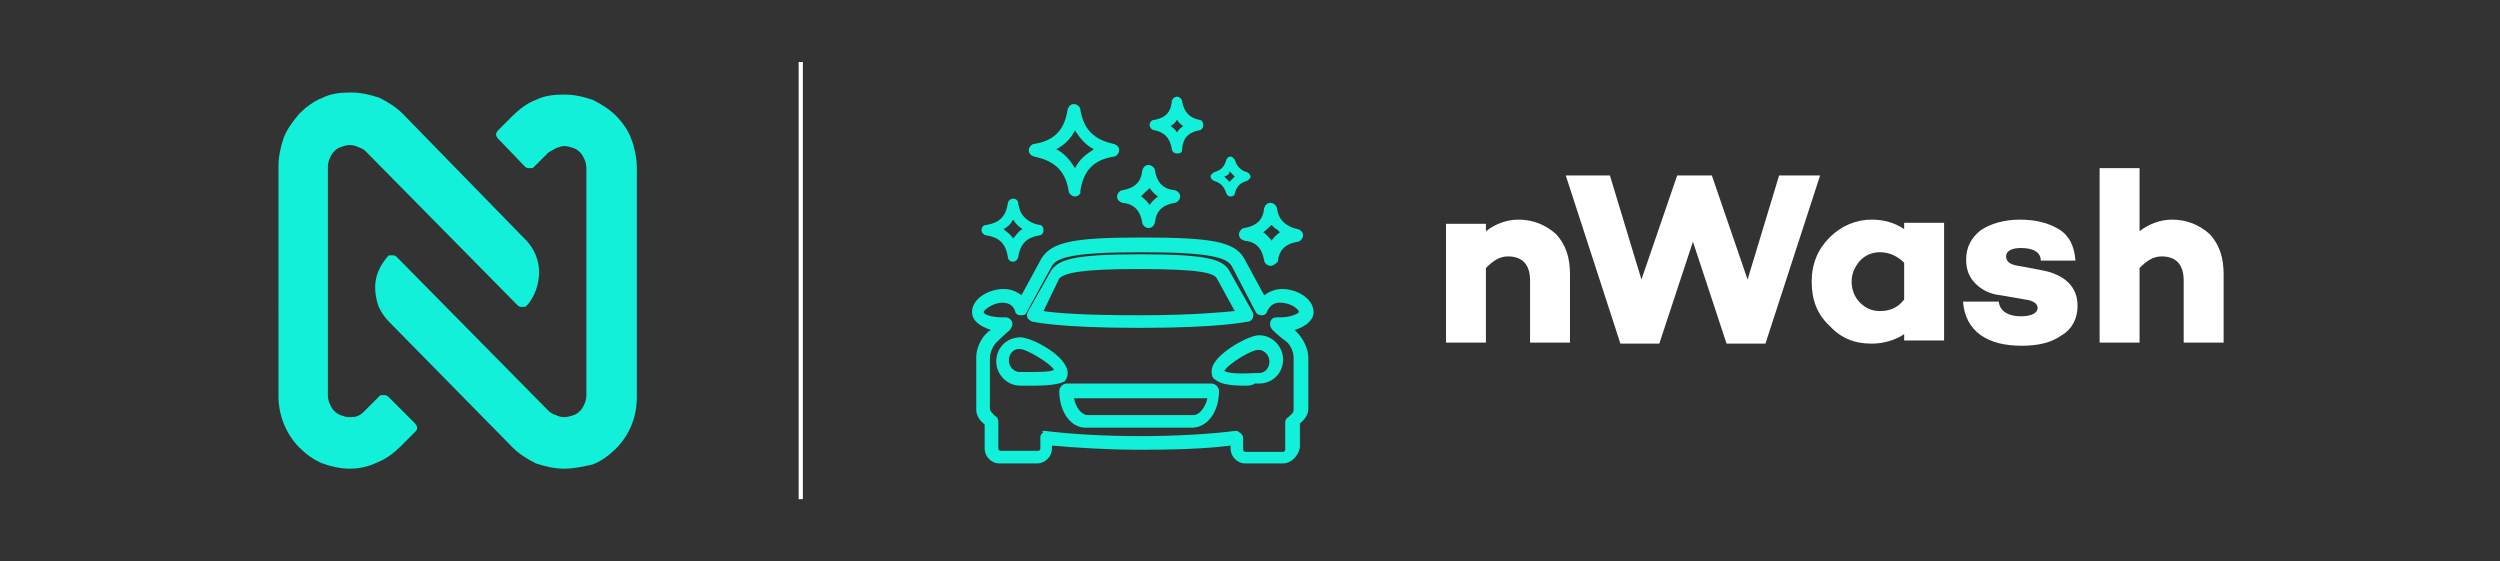
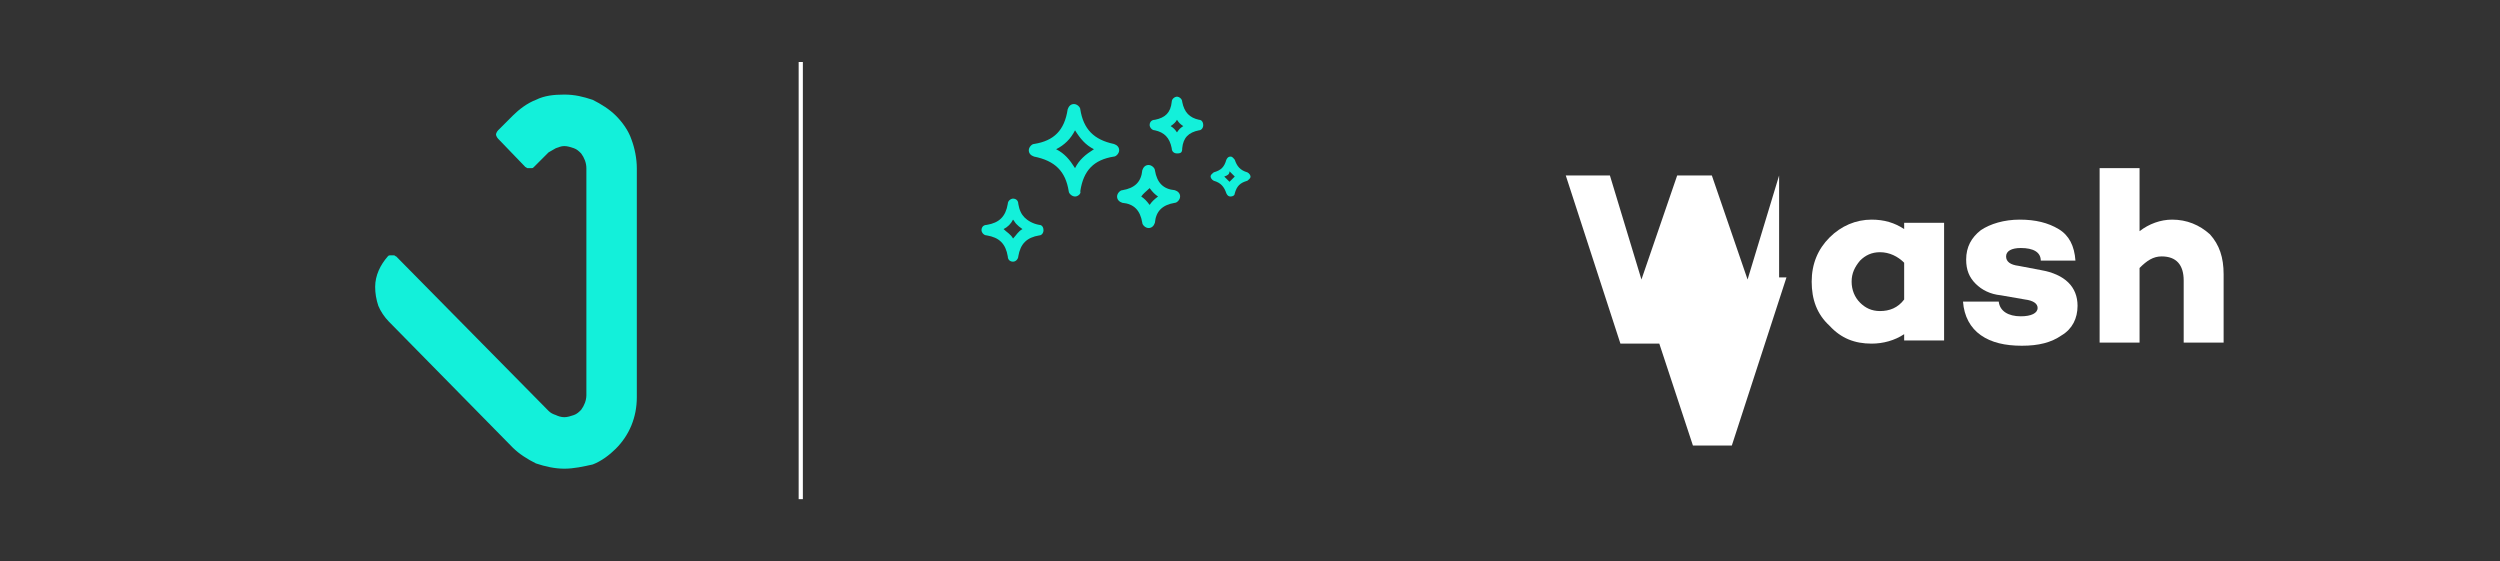
<svg xmlns="http://www.w3.org/2000/svg" version="1.1" id="Layer_1" x="0px" y="0px" viewBox="0 0 237.9 53.4" style="enable-background:new 0 0 237.9 53.4;" xml:space="preserve">
  <rect x="0" y="0" width="237.9" height="53.4" fill="#333333" stroke="none" />
  <style type="text/css">
	.st0{fill:#13F0DA;}
	.st1{fill:#FFFFFF;}
</style>
-   <path class="st0" d="M33.3,44.6c-0.9,0-1.8-0.2-2.6-0.5c-0.8-0.3-1.6-0.9-2.2-1.5c-1.3-1.3-2-3.1-2-4.9V15.8c0-0.9,0.2-1.8,0.5-2.7  c0.3-0.8,0.9-1.6,1.5-2.3c0.6-0.6,1.4-1.2,2.2-1.5c0.8-0.4,1.7-0.5,2.7-0.5c0.9,0,1.8,0.2,2.7,0.5c0.8,0.4,1.6,0.9,2.2,1.5L50,22.8  c0.8,0.8,1.3,1.9,1.3,3.1c0,1.1-0.4,2.3-1.1,3.1l-0.1,0.1c-0.1,0.1-0.1,0.1-0.2,0.1c-0.1,0-0.2,0-0.2,0c-0.1,0-0.2,0-0.2,0  c-0.1,0-0.1-0.1-0.2-0.1L34.8,14.4c-0.2-0.2-0.4-0.3-0.7-0.4c-0.2-0.1-0.5-0.2-0.8-0.2c-0.3,0-0.6,0.1-0.9,0.2  c-0.3,0.1-0.5,0.3-0.7,0.5c-0.3,0.4-0.5,0.9-0.5,1.4v21.7c0,0.5,0.2,1,0.5,1.4c0.2,0.2,0.4,0.4,0.7,0.5c0.3,0.1,0.5,0.2,0.8,0.2  c0.3,0,0.6,0,0.8-0.1c0.3-0.1,0.5-0.3,0.7-0.5l1.4-1.4c0.1-0.1,0.1-0.1,0.2-0.1c0.1,0,0.2,0,0.2,0s0.2,0,0.2,0  c0.1,0,0.1,0.1,0.2,0.1l2.6,2.6c0.1,0.1,0.2,0.3,0.2,0.4c0,0.2-0.1,0.3-0.2,0.4l-1.4,1.4c-0.6,0.6-1.4,1.2-2.2,1.5  C35.1,44.4,34.2,44.6,33.3,44.6L33.3,44.6z" />
  <path class="st0" d="M53.7,44.6c-0.9,0-1.8-0.2-2.7-0.5c-0.8-0.4-1.6-0.9-2.2-1.5L37,30.6c-0.4-0.4-0.8-1-1-1.5  c-0.2-0.6-0.3-1.2-0.3-1.8c0-1.1,0.5-2.1,1.2-2.9l0,0c0.1-0.1,0.1-0.1,0.2-0.1c0.1,0,0.2,0,0.2,0c0.1,0,0.2,0,0.2,0  c0.1,0,0.1,0.1,0.2,0.1l14.5,14.7c0.2,0.2,0.4,0.3,0.7,0.4c0.2,0.1,0.5,0.2,0.8,0.2c0.3,0,0.6-0.1,0.9-0.2c0.3-0.1,0.5-0.3,0.7-0.5  c0.3-0.4,0.5-0.9,0.5-1.4V16c0-0.5-0.2-1-0.5-1.4c-0.2-0.2-0.4-0.4-0.7-0.5c-0.3-0.1-0.6-0.2-0.9-0.2c-0.3,0-0.5,0.1-0.8,0.2  c-0.2,0.1-0.5,0.3-0.7,0.4l-1.4,1.4c-0.1,0.1-0.1,0.1-0.2,0.1c-0.1,0-0.2,0-0.2,0s-0.2,0-0.2,0c-0.1,0-0.1-0.1-0.2-0.1l-2.6-2.7  c-0.1-0.1-0.2-0.3-0.2-0.4s0.1-0.3,0.2-0.4l1.4-1.4c0.6-0.6,1.4-1.2,2.2-1.5c0.8-0.4,1.7-0.5,2.7-0.5s1.8,0.2,2.7,0.5  c0.8,0.4,1.6,0.9,2.2,1.5c0.6,0.6,1.2,1.4,1.5,2.3c0.3,0.8,0.5,1.8,0.5,2.7v21.8c0,1.9-0.7,3.6-2,4.9c-0.6,0.6-1.4,1.2-2.2,1.5  C55.5,44.4,54.6,44.6,53.7,44.6L53.7,44.6z" />
-   <path class="st1" d="M144.5,20.9c-1.1,0-2.2,0.4-3.1,1.1v-0.7h-3.8v11.3h3.8v-7.1c0.7-0.7,1.3-1.1,2.1-1.1c1.4,0,2.1,0.8,2.1,2.3  v5.9h3.8v-6.5c0-1.6-0.4-2.8-1.3-3.8C147.1,21.4,145.9,20.9,144.5,20.9z" />
-   <path class="st1" d="M169.3,16.7l-3,9.9l-3.4-9.9h-3.3l-3.4,9.9l-3-9.9h-4.2l5.2,16h3.7l3.2-9.7l3.2,9.7h3.7l5.2-16H169.3z" />
+   <path class="st1" d="M169.3,16.7l-3,9.9l-3.4-9.9h-3.3l-3.4,9.9l-3-9.9h-4.2l5.2,16h3.7l3.2,9.7h3.7l5.2-16H169.3z" />
  <path class="st1" d="M181.2,21.2v0.6c-0.9-0.6-1.9-0.9-3.1-0.9c-1.5,0-2.9,0.6-4,1.7c-1.1,1.1-1.7,2.5-1.7,4.2s0.5,3.1,1.7,4.2  c1.1,1.2,2.4,1.7,4,1.7c1.1,0,2.2-0.3,3.1-0.9v0.6h3.8V21.2H181.2z M178.9,29.6c-0.8,0-1.4-0.3-1.9-0.8c-0.5-0.5-0.8-1.2-0.8-2  c0-0.8,0.3-1.4,0.8-2c0.5-0.5,1.1-0.8,1.9-0.8c0.9,0,1.7,0.4,2.3,1v3.5C180.6,29.3,179.8,29.6,178.9,29.6z" />
  <path class="st1" d="M190.2,28.7l-3.4,0c0.1,1.4,0.7,2.5,1.7,3.2c1,0.7,2.3,1,3.9,1c1.6,0,2.8-0.3,3.8-1c1-0.6,1.5-1.6,1.5-2.8  c0-1.8-1.2-3-3.5-3.4l-2.1-0.4c-0.8-0.1-1.2-0.4-1.2-0.9c0-0.5,0.5-0.8,1.4-0.8c1.2,0,1.9,0.4,1.9,1.2h3.3c-0.1-1.4-0.6-2.4-1.6-3  c-1-0.6-2.2-0.9-3.7-0.9c-1.5,0-2.8,0.4-3.7,1c-0.9,0.7-1.4,1.6-1.4,2.8c0,1,0.3,1.7,0.9,2.3c0.6,0.6,1.4,1,2.4,1.1l2.3,0.4  c0.8,0.1,1.2,0.4,1.2,0.8c0,0.5-0.6,0.8-1.6,0.8C191.1,30.1,190.3,29.6,190.2,28.7z" />
  <path class="st1" d="M206.7,20.9c-1.1,0-2.2,0.4-3.1,1.1v-6h-3.8v16.6h3.8v-7.1c0.7-0.7,1.3-1.1,2.1-1.1c1.4,0,2.1,0.8,2.1,2.3v5.9  h3.8v-6.5c0-1.6-0.4-2.8-1.3-3.8C209.3,21.4,208.1,20.9,206.7,20.9z" />
  <path class="st0" d="M112,14.6c-0.3,0-0.5-0.2-0.5-0.5c-0.2-1-0.7-1.5-1.6-1.7c-0.3,0-0.5-0.3-0.5-0.5c0-0.3,0.2-0.5,0.5-0.5  c1-0.2,1.5-0.7,1.6-1.7c0-0.3,0.3-0.5,0.5-0.5s0.5,0.2,0.5,0.5c0.2,1,0.7,1.5,1.6,1.7c0.3,0,0.4,0.3,0.4,0.5c0,0.3-0.2,0.5-0.4,0.5  c-1,0.2-1.5,0.7-1.6,1.7C112.5,14.5,112.4,14.6,112,14.6z M111.4,12c0.3,0.2,0.4,0.3,0.6,0.6c0.2-0.3,0.3-0.4,0.6-0.6  c-0.3-0.2-0.4-0.3-0.6-0.6C111.9,11.6,111.7,11.8,111.4,12z" />
  <path class="st0" d="M102.3,18.7c-0.3,0-0.6-0.3-0.6-0.5c-0.3-1.9-1.3-2.9-3.3-3.3c-0.3-0.1-0.5-0.3-0.5-0.6c0-0.3,0.3-0.6,0.5-0.6  c1.9-0.3,2.9-1.3,3.2-3.3c0.1-0.3,0.3-0.5,0.6-0.5c0.3,0,0.6,0.3,0.6,0.5c0.3,1.9,1.3,2.9,3.2,3.3c0.3,0.1,0.5,0.3,0.5,0.6  c0,0.3-0.3,0.6-0.5,0.6c-1.9,0.3-2.9,1.3-3.2,3.3C102.9,18.4,102.6,18.7,102.3,18.7z M100.5,14.2c0.8,0.4,1.3,1,1.8,1.8  c0.4-0.8,1-1.3,1.8-1.8c-0.8-0.4-1.3-1-1.8-1.8C101.9,13.2,101.3,13.8,100.5,14.2z" />
  <path class="st0" d="M109.3,21.7c-0.3,0-0.6-0.3-0.6-0.5c-0.2-1.2-0.8-1.8-1.9-1.9c-0.3-0.1-0.5-0.3-0.5-0.6c0-0.3,0.3-0.6,0.5-0.6  c1.2-0.2,1.8-0.8,1.9-1.9c0.1-0.3,0.3-0.5,0.6-0.5c0.3,0,0.6,0.3,0.6,0.5c0.2,1.2,0.8,1.8,1.9,1.9c0.3,0.1,0.5,0.3,0.5,0.6  c0,0.3-0.3,0.6-0.5,0.6c-1.2,0.2-1.8,0.8-1.9,1.9C109.8,21.5,109.6,21.7,109.3,21.7z M108.6,18.7c0.3,0.2,0.5,0.4,0.8,0.8  c0.2-0.3,0.4-0.5,0.8-0.8c-0.3-0.2-0.5-0.4-0.8-0.8C109.1,18.2,108.8,18.4,108.6,18.7z" />
  <path class="st0" d="M96.4,24.9c-0.3,0-0.5-0.2-0.5-0.5c-0.2-1.2-0.8-1.8-2-2c-0.3,0-0.5-0.3-0.5-0.5c0-0.3,0.2-0.5,0.5-0.5  c1.2-0.2,1.8-0.8,2-2c0-0.3,0.3-0.5,0.5-0.5c0.3,0,0.5,0.2,0.5,0.5c0.1,0.6,0.3,1,0.6,1.3c0.3,0.3,0.8,0.6,1.4,0.7  c0.3,0,0.4,0.3,0.4,0.5c0,0.3-0.2,0.5-0.4,0.5c-1.2,0.2-1.8,0.8-2,2C96.9,24.6,96.7,24.9,96.4,24.9z M95.5,21.8  c0.3,0.3,0.7,0.5,0.9,0.9c0.3-0.3,0.5-0.7,0.9-0.9c-0.3-0.2-0.4-0.3-0.6-0.5c-0.1-0.1-0.2-0.3-0.3-0.4  C96.2,21.3,95.9,21.6,95.5,21.8z" />
-   <path class="st0" d="M120.9,25.3c-0.3,0-0.6-0.3-0.6-0.5c-0.2-1.2-0.8-1.8-1.9-1.9c-0.3-0.1-0.5-0.3-0.5-0.6c0-0.3,0.3-0.6,0.5-0.6  c1.2-0.2,1.8-0.8,1.9-1.9c0.1-0.3,0.3-0.5,0.6-0.5c0.3,0,0.6,0.3,0.6,0.5c0.1,0.6,0.3,1,0.6,1.3c0.3,0.3,0.8,0.6,1.4,0.7  c0.3,0.1,0.5,0.3,0.5,0.6c0,0.3-0.3,0.6-0.5,0.6c-1.2,0.2-1.8,0.8-1.9,1.9C121.5,25,121.2,25.3,120.9,25.3z M120.2,22.1  c0.3,0.2,0.5,0.4,0.8,0.8c0.2-0.3,0.4-0.5,0.8-0.8c-0.2-0.2-0.3-0.3-0.5-0.4c-0.1-0.1-0.2-0.2-0.3-0.3  C120.7,21.7,120.5,21.9,120.2,22.1z" />
  <path class="st0" d="M117.1,18.7c-0.2,0-0.3-0.1-0.4-0.3c-0.2-0.6-0.5-1-1.2-1.2c-0.2-0.1-0.3-0.3-0.3-0.4c0-0.2,0.2-0.3,0.3-0.4  c0.7-0.2,1-0.5,1.2-1.2c0.1-0.2,0.2-0.3,0.4-0.3c0.2,0,0.3,0.2,0.4,0.3c0.2,0.6,0.5,1,1.2,1.2c0.2,0.1,0.3,0.3,0.3,0.4  c0,0.2-0.2,0.3-0.3,0.4c-0.7,0.2-1,0.5-1.2,1.2C117.5,18.6,117.3,18.7,117.1,18.7z M116.5,16.8c0.2,0.2,0.3,0.3,0.5,0.5  c0.2-0.2,0.3-0.3,0.5-0.5c-0.2-0.2-0.3-0.3-0.5-0.5C117,16.6,116.8,16.7,116.5,16.8z" />
-   <path class="st0" d="M122.1,44.1h-3.6c-0.8,0-1.4-0.7-1.4-1.4v-0.3c-2.3,0.3-5.3,0.4-8.5,0.4c-3.3,0-6.2-0.2-8.5-0.4v0.3  c0,0.8-0.7,1.4-1.4,1.4h-3.6c-0.8,0-1.4-0.7-1.4-1.4v-2.3c-0.5-0.4-0.8-0.9-0.8-1.4V34c0-0.8,0.4-1.8,1.1-2.4c0,0,0.1-0.1,0.3-0.2  c-0.9-0.3-1.8-0.8-1.8-1.7c0-1.3,1.6-2.2,3-2.2c0.8,0,1.3,0.3,1.7,0.6l1.9-3.5c1-1.6,3.1-2,9.6-2c6.6,0,8.8,0.4,9.7,2l1.9,3.5  c0.4-0.3,1-0.6,1.7-0.6c1.4,0,3,0.9,3,2.2c0,0.8-0.8,1.4-1.8,1.7c0.1,0.1,0.2,0.2,0.2,0.2c0.6,0.6,1.1,1.6,1.1,2.4v4.9  c0,0.5-0.3,1-0.8,1.4v2.3C123.5,43.5,122.8,44.1,122.1,44.1z M117.6,41c0.2,0,0.3,0.1,0.4,0.2c0.2,0.1,0.3,0.3,0.3,0.5v1.1  c0,0.1,0.1,0.2,0.2,0.2h3.6c0.1,0,0.2-0.1,0.2-0.2v-2.6c0-0.2,0.1-0.4,0.3-0.5c0.3-0.3,0.5-0.4,0.5-0.7V34c0-0.5-0.3-1.2-0.7-1.5  c0,0-0.7-0.5-1.3-1.1c-0.2-0.2-0.3-0.5-0.2-0.8c0.1-0.3,0.3-0.4,0.6-0.4c0.1,0,0.2,0,0.3,0c1.1,0,1.8-0.4,1.8-0.5  c0-0.3-0.8-0.9-1.8-0.9c-0.7,0-1,0.4-1.2,0.8c-0.1,0.3-0.3,0.4-0.5,0.4c-0.3,0-0.5-0.1-0.6-0.3l-2.3-4.4c-0.5-0.8-2.1-1.3-8.6-1.3  c-6.5,0-8,0.5-8.5,1.3l-2.4,4.4c-0.1,0.3-0.3,0.3-0.6,0.3c-0.3,0-0.5-0.2-0.5-0.4c-0.1-0.3-0.4-0.8-1.2-0.8c-0.9,0-1.8,0.7-1.8,0.9  c0,0.2,0.7,0.5,1.8,0.5c0.1,0,0.2,0,0.3,0c0.3,0,0.5,0.2,0.6,0.4c0.1,0.3,0,0.5-0.2,0.8c-0.7,0.6-1.3,1.2-1.3,1.2  c-0.3,0.3-0.6,1-0.6,1.4v4.9c0,0.2,0.2,0.4,0.5,0.7c0.2,0.1,0.3,0.3,0.3,0.5v2.6c0,0.1,0.1,0.2,0.2,0.2h3.6c0.1,0,0.2-0.1,0.2-0.2  v-1.1c0-0.2,0.1-0.3,0.3-0.5C99,41,99.2,41,99.4,41c2.4,0.3,5.5,0.5,9.1,0.5C112.1,41.5,115.2,41.3,117.6,41  C117.6,41,117.6,41,117.6,41z M113.4,40.7h-10.1c-1.4,0-2.5-1.5-2.5-3.5c0-0.3,0.3-0.7,0.7-0.7h13.8c0.3,0,0.7,0.3,0.7,0.7  C116,39.2,114.9,40.7,113.4,40.7z M102.2,37.9c0.2,1,0.8,1.6,1.3,1.6h10.1c0.5,0,1.1-0.7,1.3-1.6H102.2z M118.5,36.7  c-1.3,0-2.3-0.1-2.9-0.6c-0.3-0.2-0.3-0.5-0.3-0.8c0-1.5,3.5-3.4,4.5-3.4c1.3,0,2.3,1.1,2.3,2.3c0,1.3-1,2.3-2.3,2.3  c-0.1,0-0.3,0-0.4,0C119.1,36.7,118.8,36.7,118.5,36.7z M116.5,35.3c0.3,0.2,1.3,0.3,2.8,0.2c0.2,0,0.3,0,0.5,0c0.6,0,1-0.5,1-1.1  c0-0.6-0.5-1.1-1-1.1C119.2,33.2,116.9,34.6,116.5,35.3z M98.4,36.7c-0.3,0-0.6,0-0.9,0c-0.2,0-0.3,0-0.4,0c-1.3,0-2.3-1.1-2.3-2.3  c0-1.3,1-2.3,2.3-2.3c1.1,0,4.5,1.8,4.5,3.4c0,0.3-0.1,0.6-0.3,0.8C100.7,36.6,99.6,36.7,98.4,36.7z M97,33.2c-0.6,0-1,0.5-1,1.1  c0,0.6,0.5,1.1,1,1.1c0.2,0,0.3,0,0.5,0c1.5,0,2.4,0,2.8-0.2C100,34.6,97.7,33.2,97,33.2z M108.4,31.2c-7.9,0-10.1-0.6-10.2-0.6  c-0.2-0.1-0.3-0.2-0.4-0.3c-0.1-0.2-0.1-0.4,0-0.6l2.2-3.9c0.7-1.1,2.1-1.6,8.5-1.6c6.5,0,7.9,0.5,8.5,1.6l2.2,3.9  c0.1,0.2,0.1,0.3,0,0.6c-0.1,0.2-0.3,0.3-0.4,0.3C118.6,30.6,116.4,31.2,108.4,31.2z M99.3,29.6c1.2,0.2,3.9,0.4,9.1,0.4  c5.2,0,8-0.3,9.1-0.4l-1.7-3.1c-0.3-0.5-1.4-0.9-7.5-0.9c-5.6,0-7,0.4-7.5,0.9L99.3,29.6z" />
  <rect x="76" y="5.9" class="st1" width="0.4" height="41.6" />
</svg>